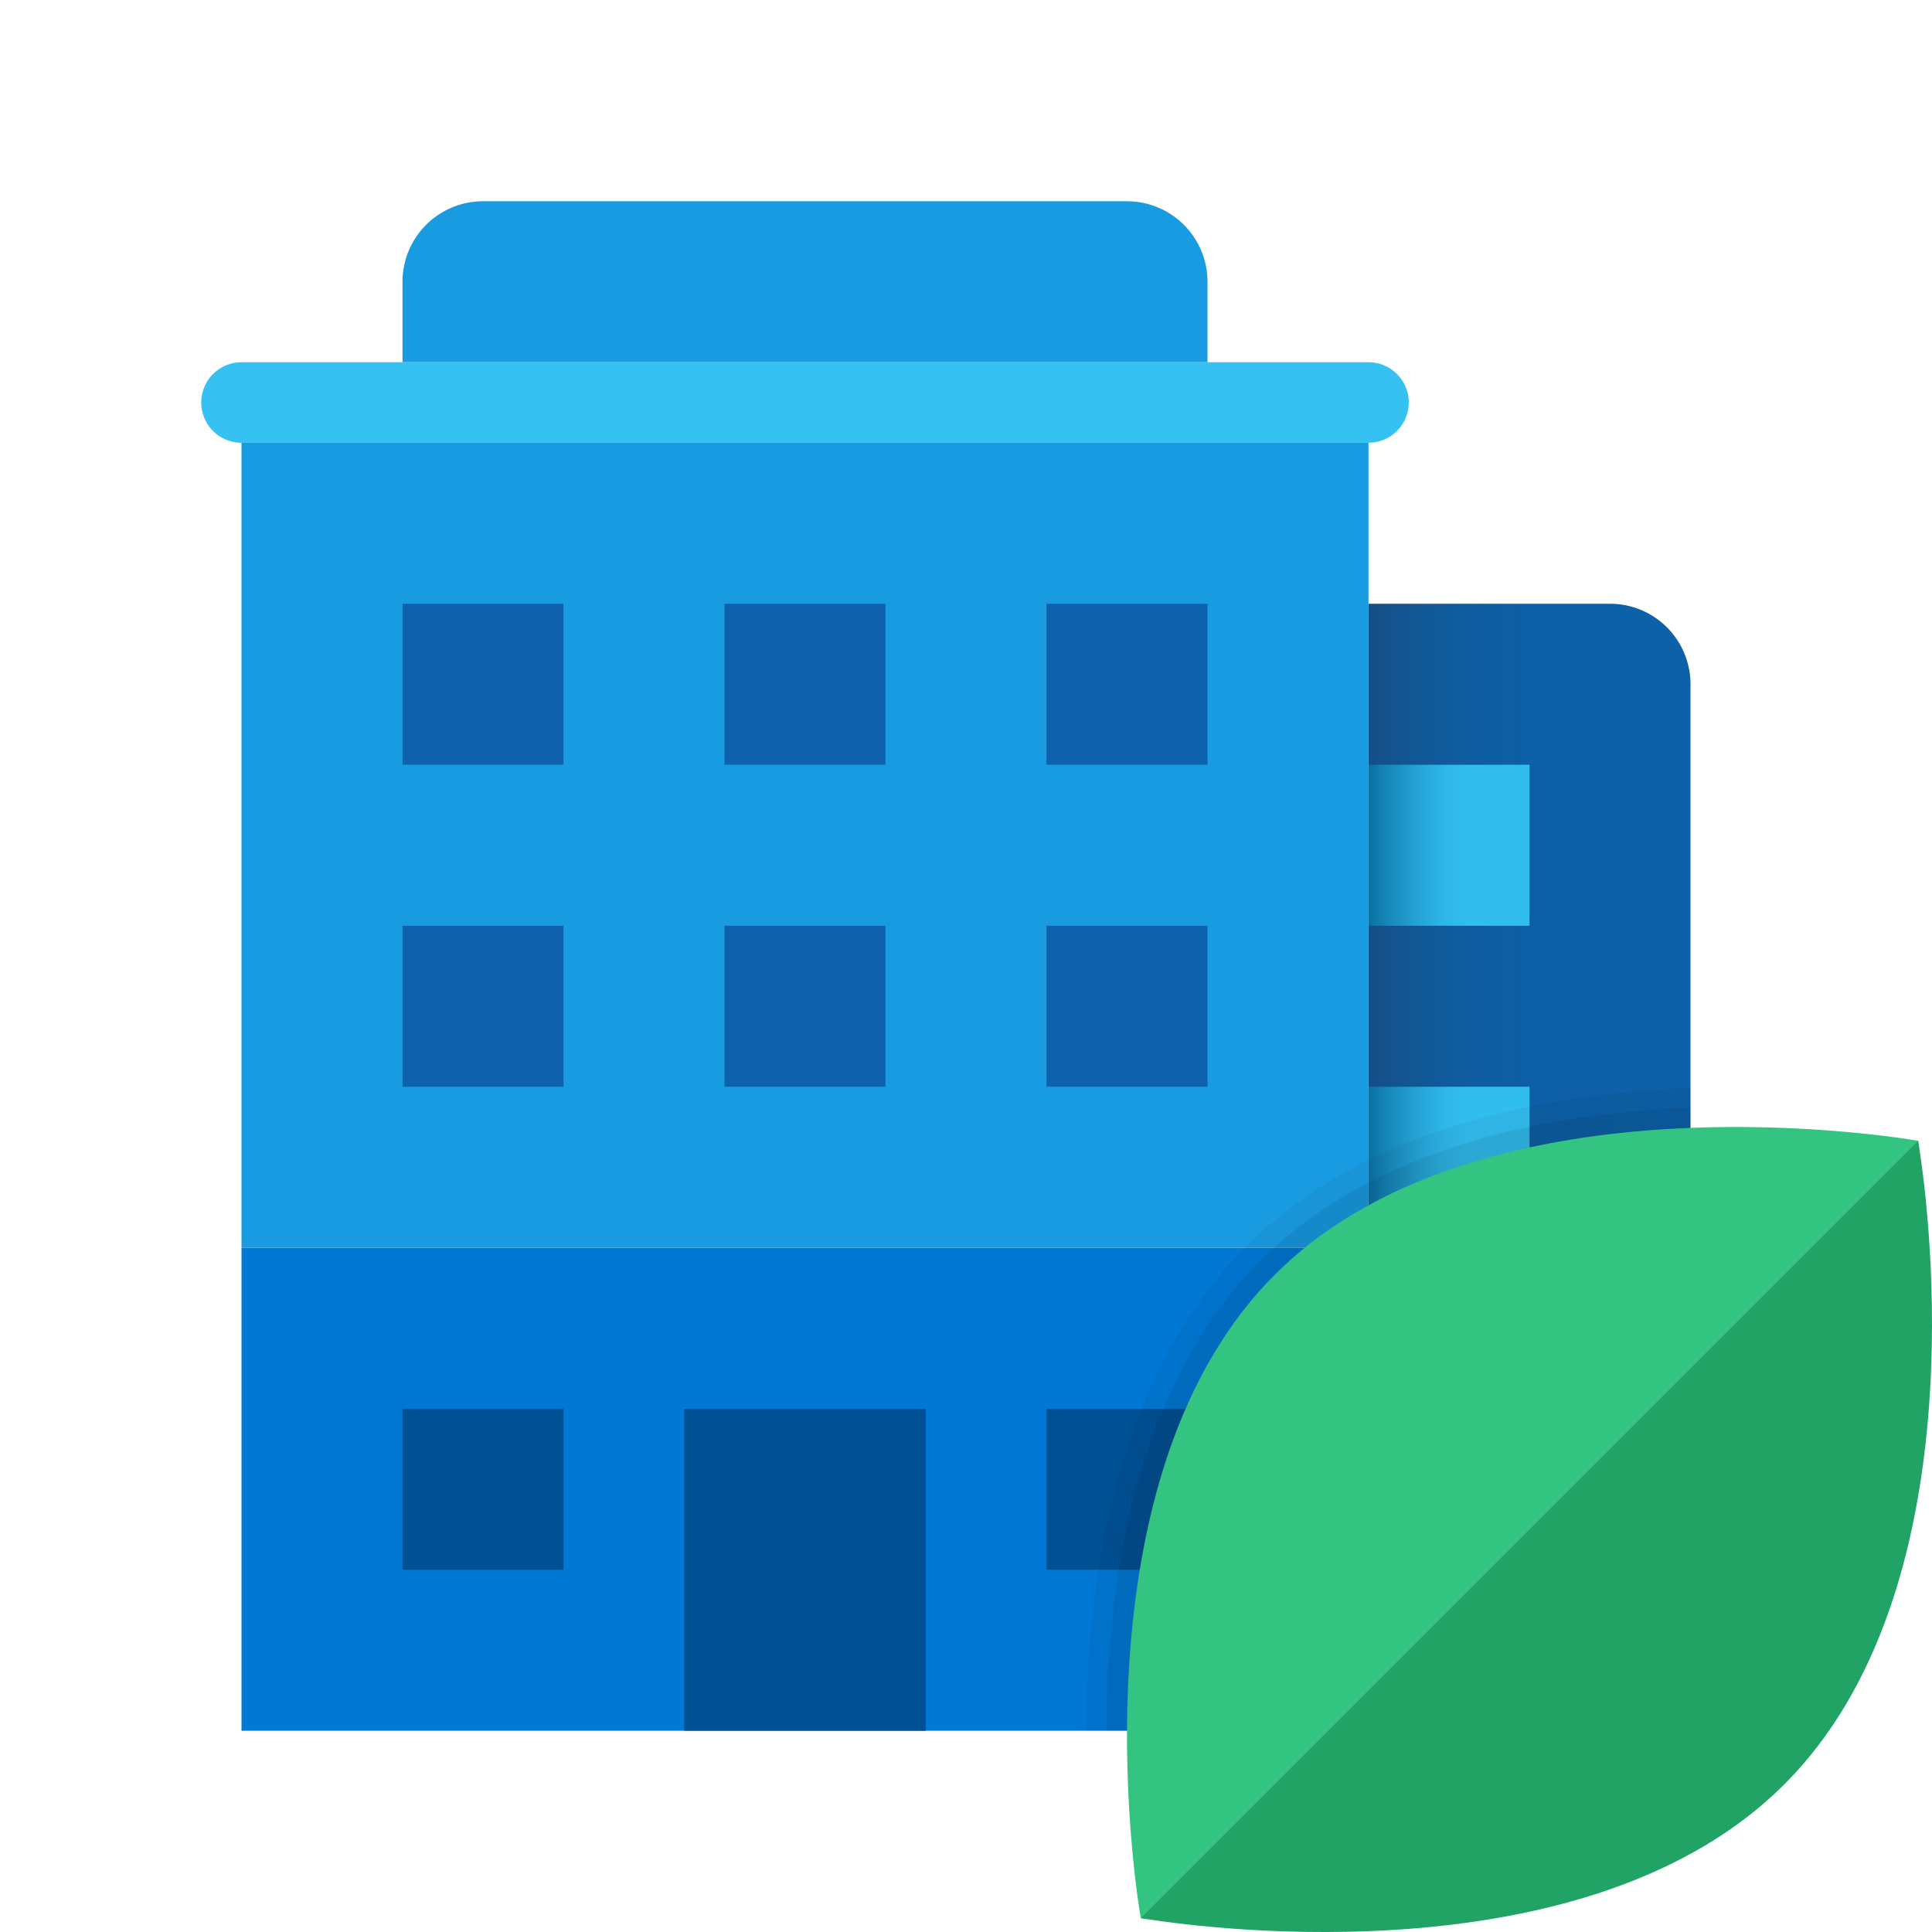
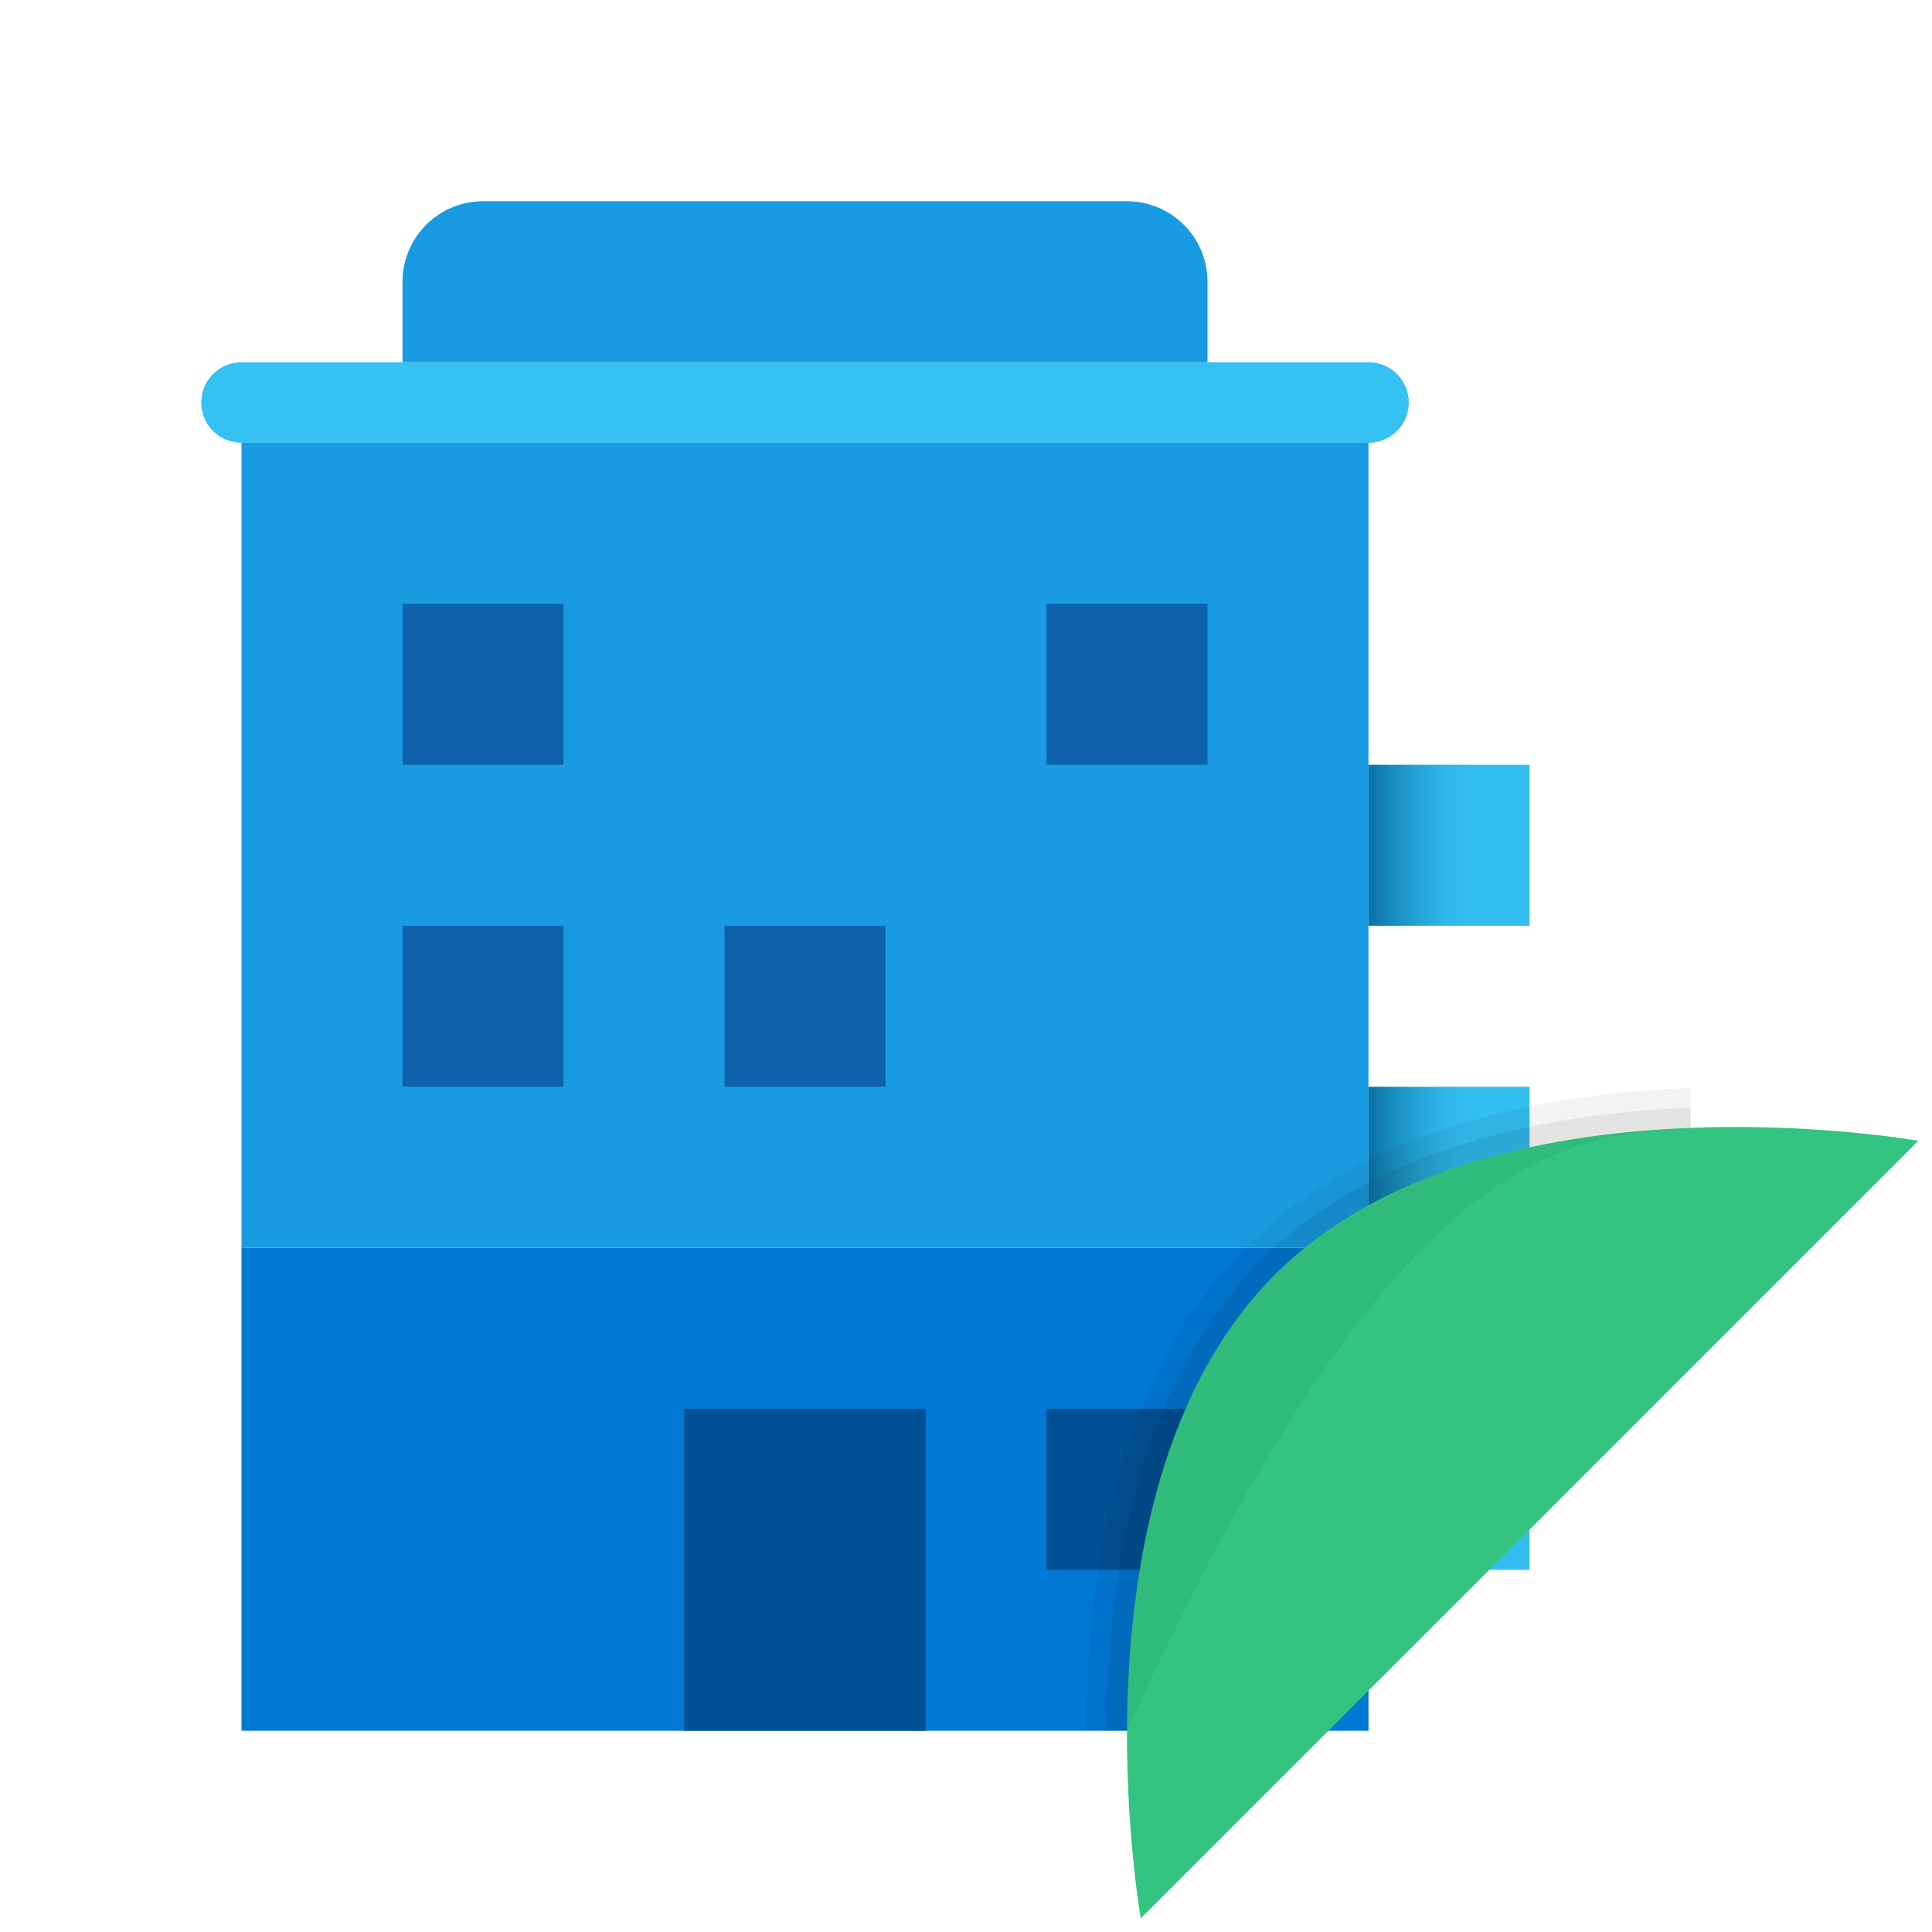
<svg xmlns="http://www.w3.org/2000/svg" viewBox="0 0 48 48" width="35px" height="35px">
  <defs>
    <linearGradient id="skTQEk_fwszeIaW6moE0Wa" x1="41.91" x2="33.973" y1="195" y2="195" data-name="Безымянный градиент 85" gradientTransform="matrix(1 0 0 -1 0 224)" gradientUnits="userSpaceOnUse">
      <stop offset="0" stop-color="#0d61a9" />
      <stop offset=".482" stop-color="#0d60a7" />
      <stop offset=".711" stop-color="#0f5c9f" />
      <stop offset=".886" stop-color="#125592" />
      <stop offset="1" stop-color="#154e85" />
    </linearGradient>
    <linearGradient id="skTQEk_fwszeIaW6moE0Wb" x1="37.83" x2="33.961" y1="195" y2="195" data-name="Безымянный градиент 84" gradientTransform="matrix(1 0 0 -1 0 224)" gradientUnits="userSpaceOnUse">
      <stop offset=".365" stop-color="#32bdef" />
      <stop offset=".49" stop-color="#2fb7e9" />
      <stop offset=".66" stop-color="#26a5d7" />
      <stop offset=".854" stop-color="#1789bb" />
      <stop offset="1" stop-color="#096fa1" />
    </linearGradient>
  </defs>
-   <path fill="url(#skTQEk_fwszeIaW6moE0Wa)" d="M34,15h6a1.999,1.999,0,0,1,2,2V43H34Z" />
  <path fill="url(#skTQEk_fwszeIaW6moE0Wb)" d="M34,39h4V35H34Zm0-16h4V19H34Zm0,8h4V27H34Z" />
  <rect width="28" height="12" x="6" y="31" fill="#0078d4" />
  <path fill="#199be2" d="M10,9H30V7a2.001,2.001,0,0,0-2-2H12a2.001,2.001,0,0,0-2,2Z" />
  <path fill="#199be2" d="M6,11V31H34V11Z" />
-   <rect width="4" height="4" x="10" y="35" fill="#005094" />
  <rect width="4" height="4" x="26" y="35" fill="#005094" />
  <rect width="6" height="8" x="17" y="35" fill="#005094" />
  <rect width="4" height="4" x="10" y="23" fill="#0d62ab" />
  <rect width="4" height="4" x="18" y="23" fill="#0d62ab" />
-   <rect width="4" height="4" x="26" y="23" fill="#0d62ab" />
  <rect width="4" height="4" x="10" y="15" fill="#0d62ab" />
-   <rect width="4" height="4" x="18" y="15" fill="#0d62ab" />
  <rect width="4" height="4" x="26" y="15" fill="#0d62ab" />
  <path fill="#35c1f1" d="M34,11H6A1,1,0,0,1,6,9H34a1,1,0,0,1,0,2Z" />
-   <path fill="#21a366" d="M44.331,44.331c-4.804,4.814-14.244,3.596-15.769,3.358-.149-.02-.218-.03-.218-.03L29,45,46,29l1.659-.657s.01.069.03.218C47.926,30.087,49.145,39.526,44.331,44.331Z" />
  <path fill="#33c481" d="M47.659,28.343,28.343,47.659s-1.922-10.747,3.328-15.987C36.911,26.422,47.659,28.343,47.659,28.343Z" />
-   <path d="M30.96,30.97C27.71,34.21,27,39.26,26.99,43H28c.02-3.56.68-8.34,3.67-11.33C34.39,28.95,38.59,28.16,42,28.02v-.99C38.4,27.16,33.91,28.01,30.96,30.97Z" opacity=".05" />
+   <path d="M30.96,30.97C27.71,34.21,27,39.26,26.99,43H28C34.39,28.95,38.59,28.16,42,28.02v-.99C38.4,27.16,33.91,28.01,30.96,30.97Z" opacity=".05" />
  <path d="M31.32,31.32C28.19,34.44,27.5,39.36,27.49,43H28c.02-3.56.68-8.34,3.67-11.33C34.39,28.95,38.59,28.16,42,28.02v-.5C38.5,27.66,34.16,28.47,31.32,31.32Z" opacity=".07" />
</svg>